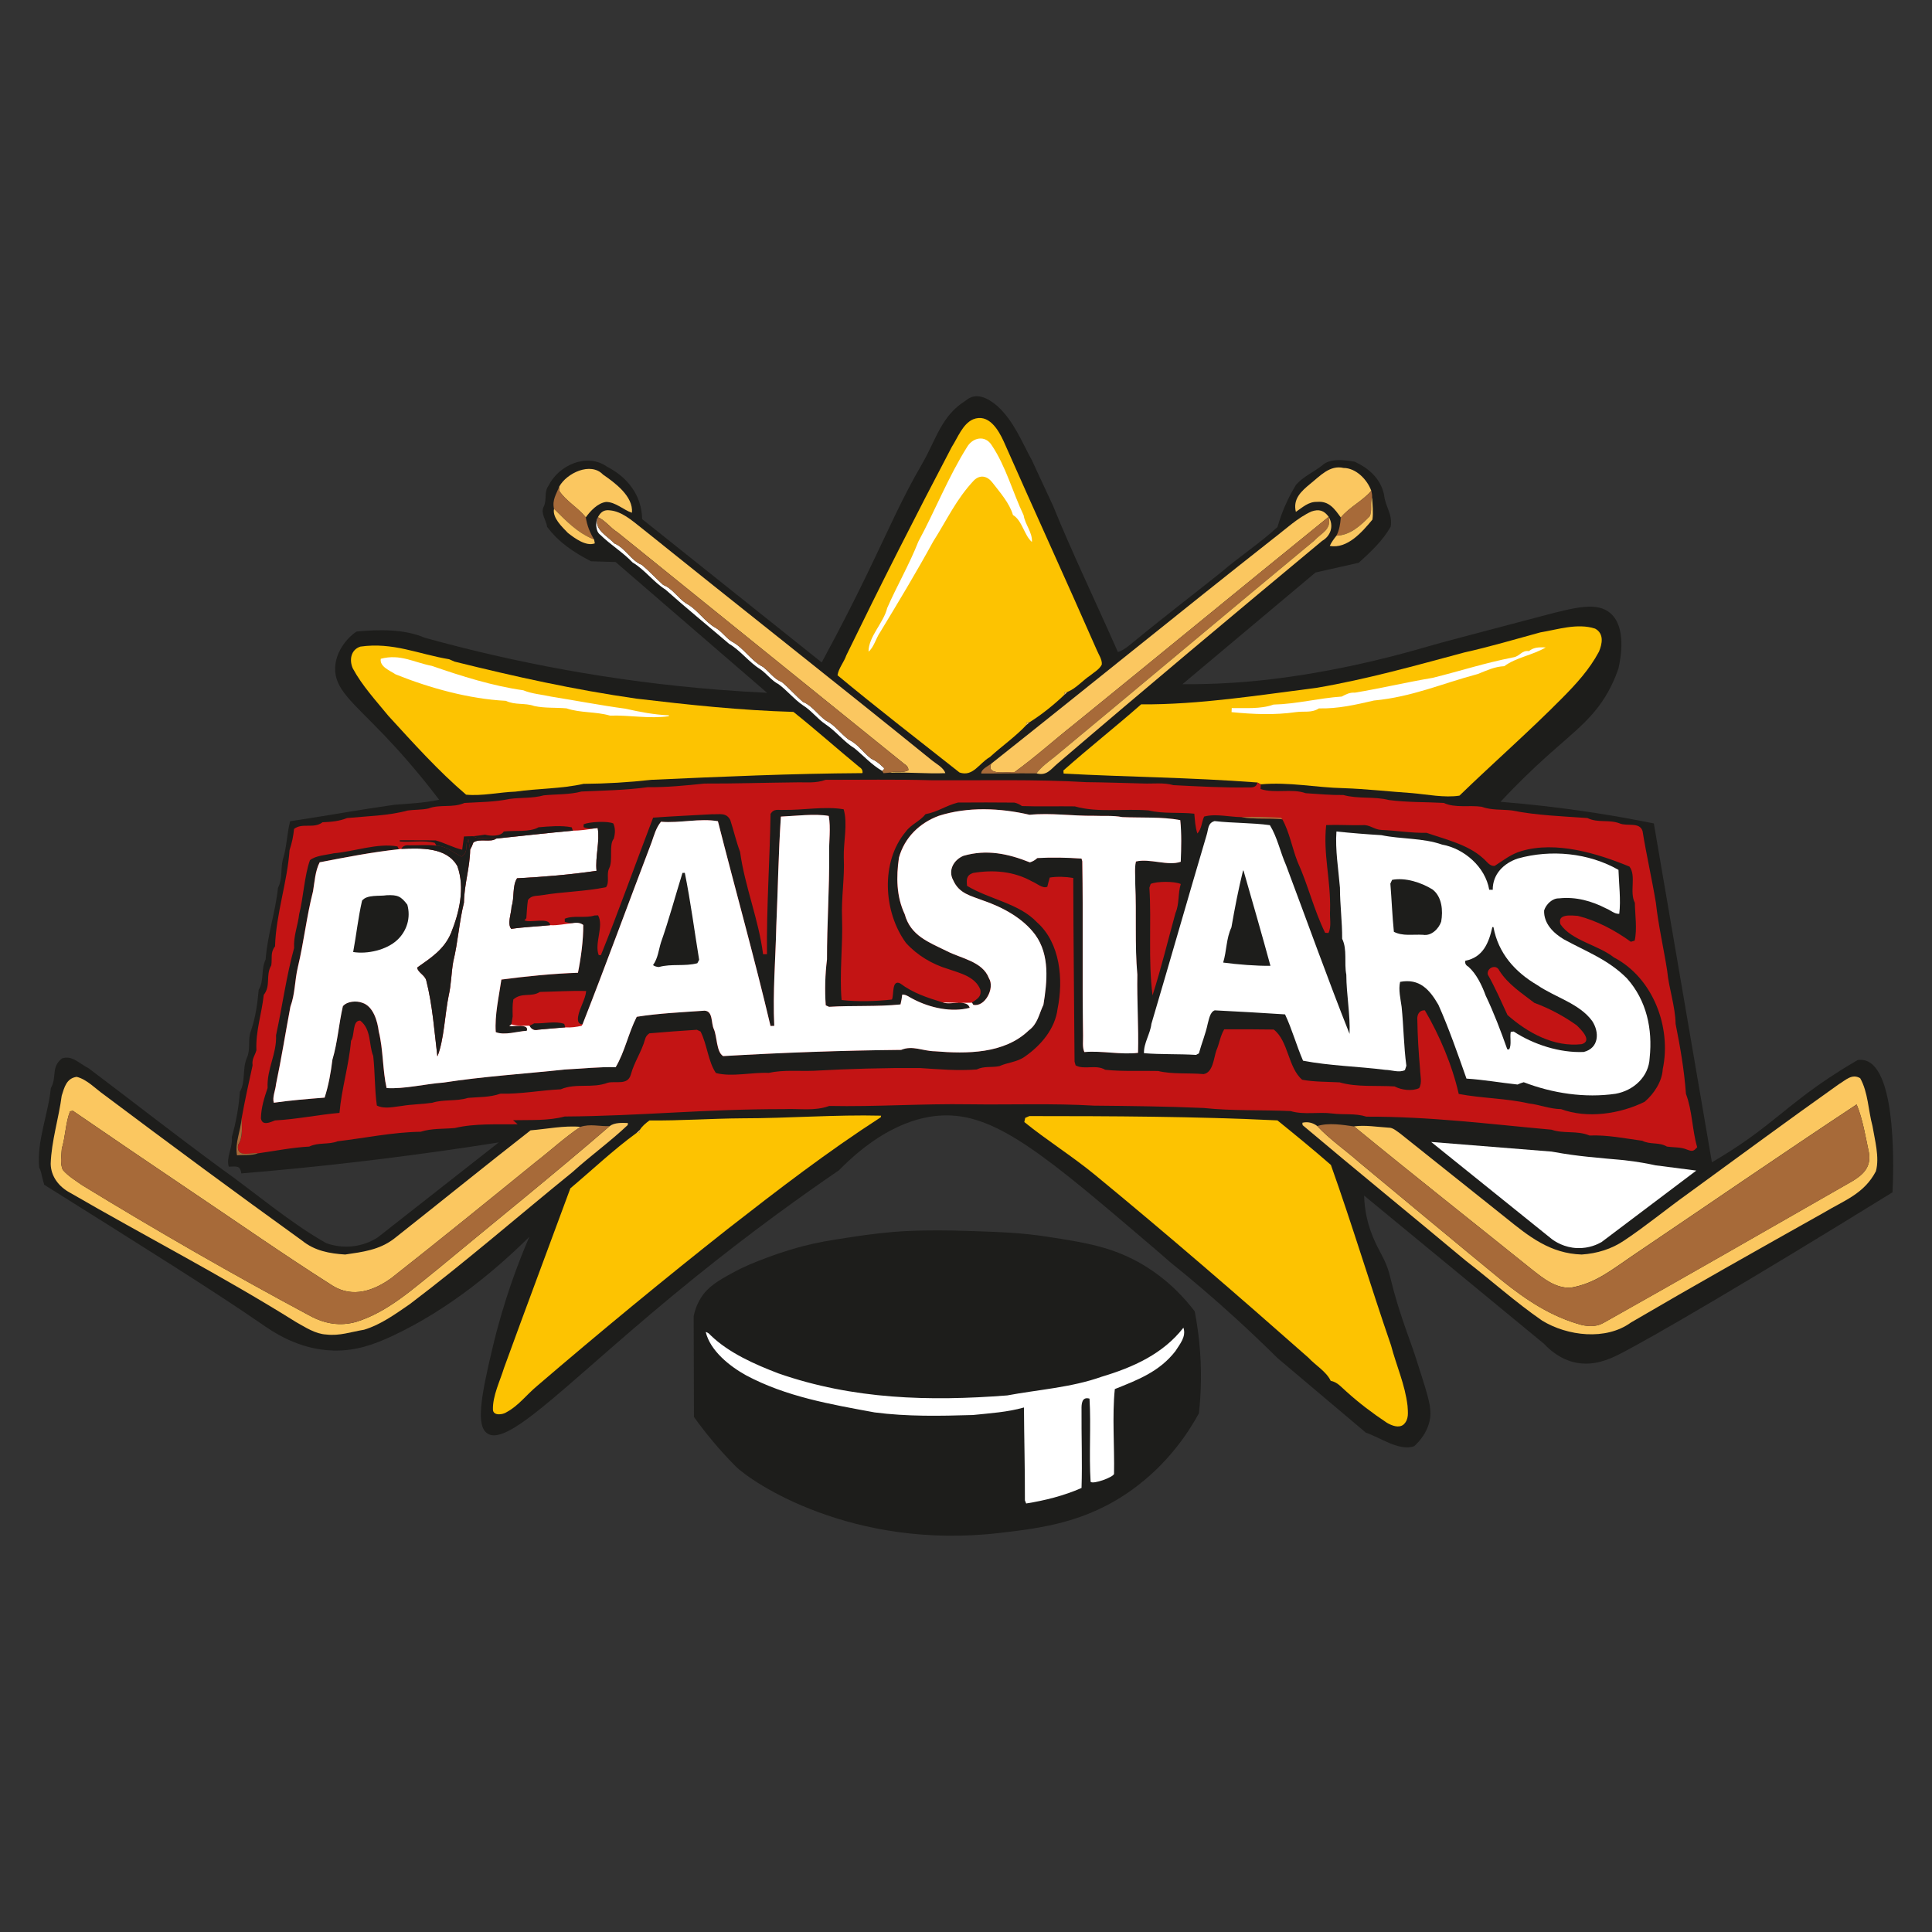
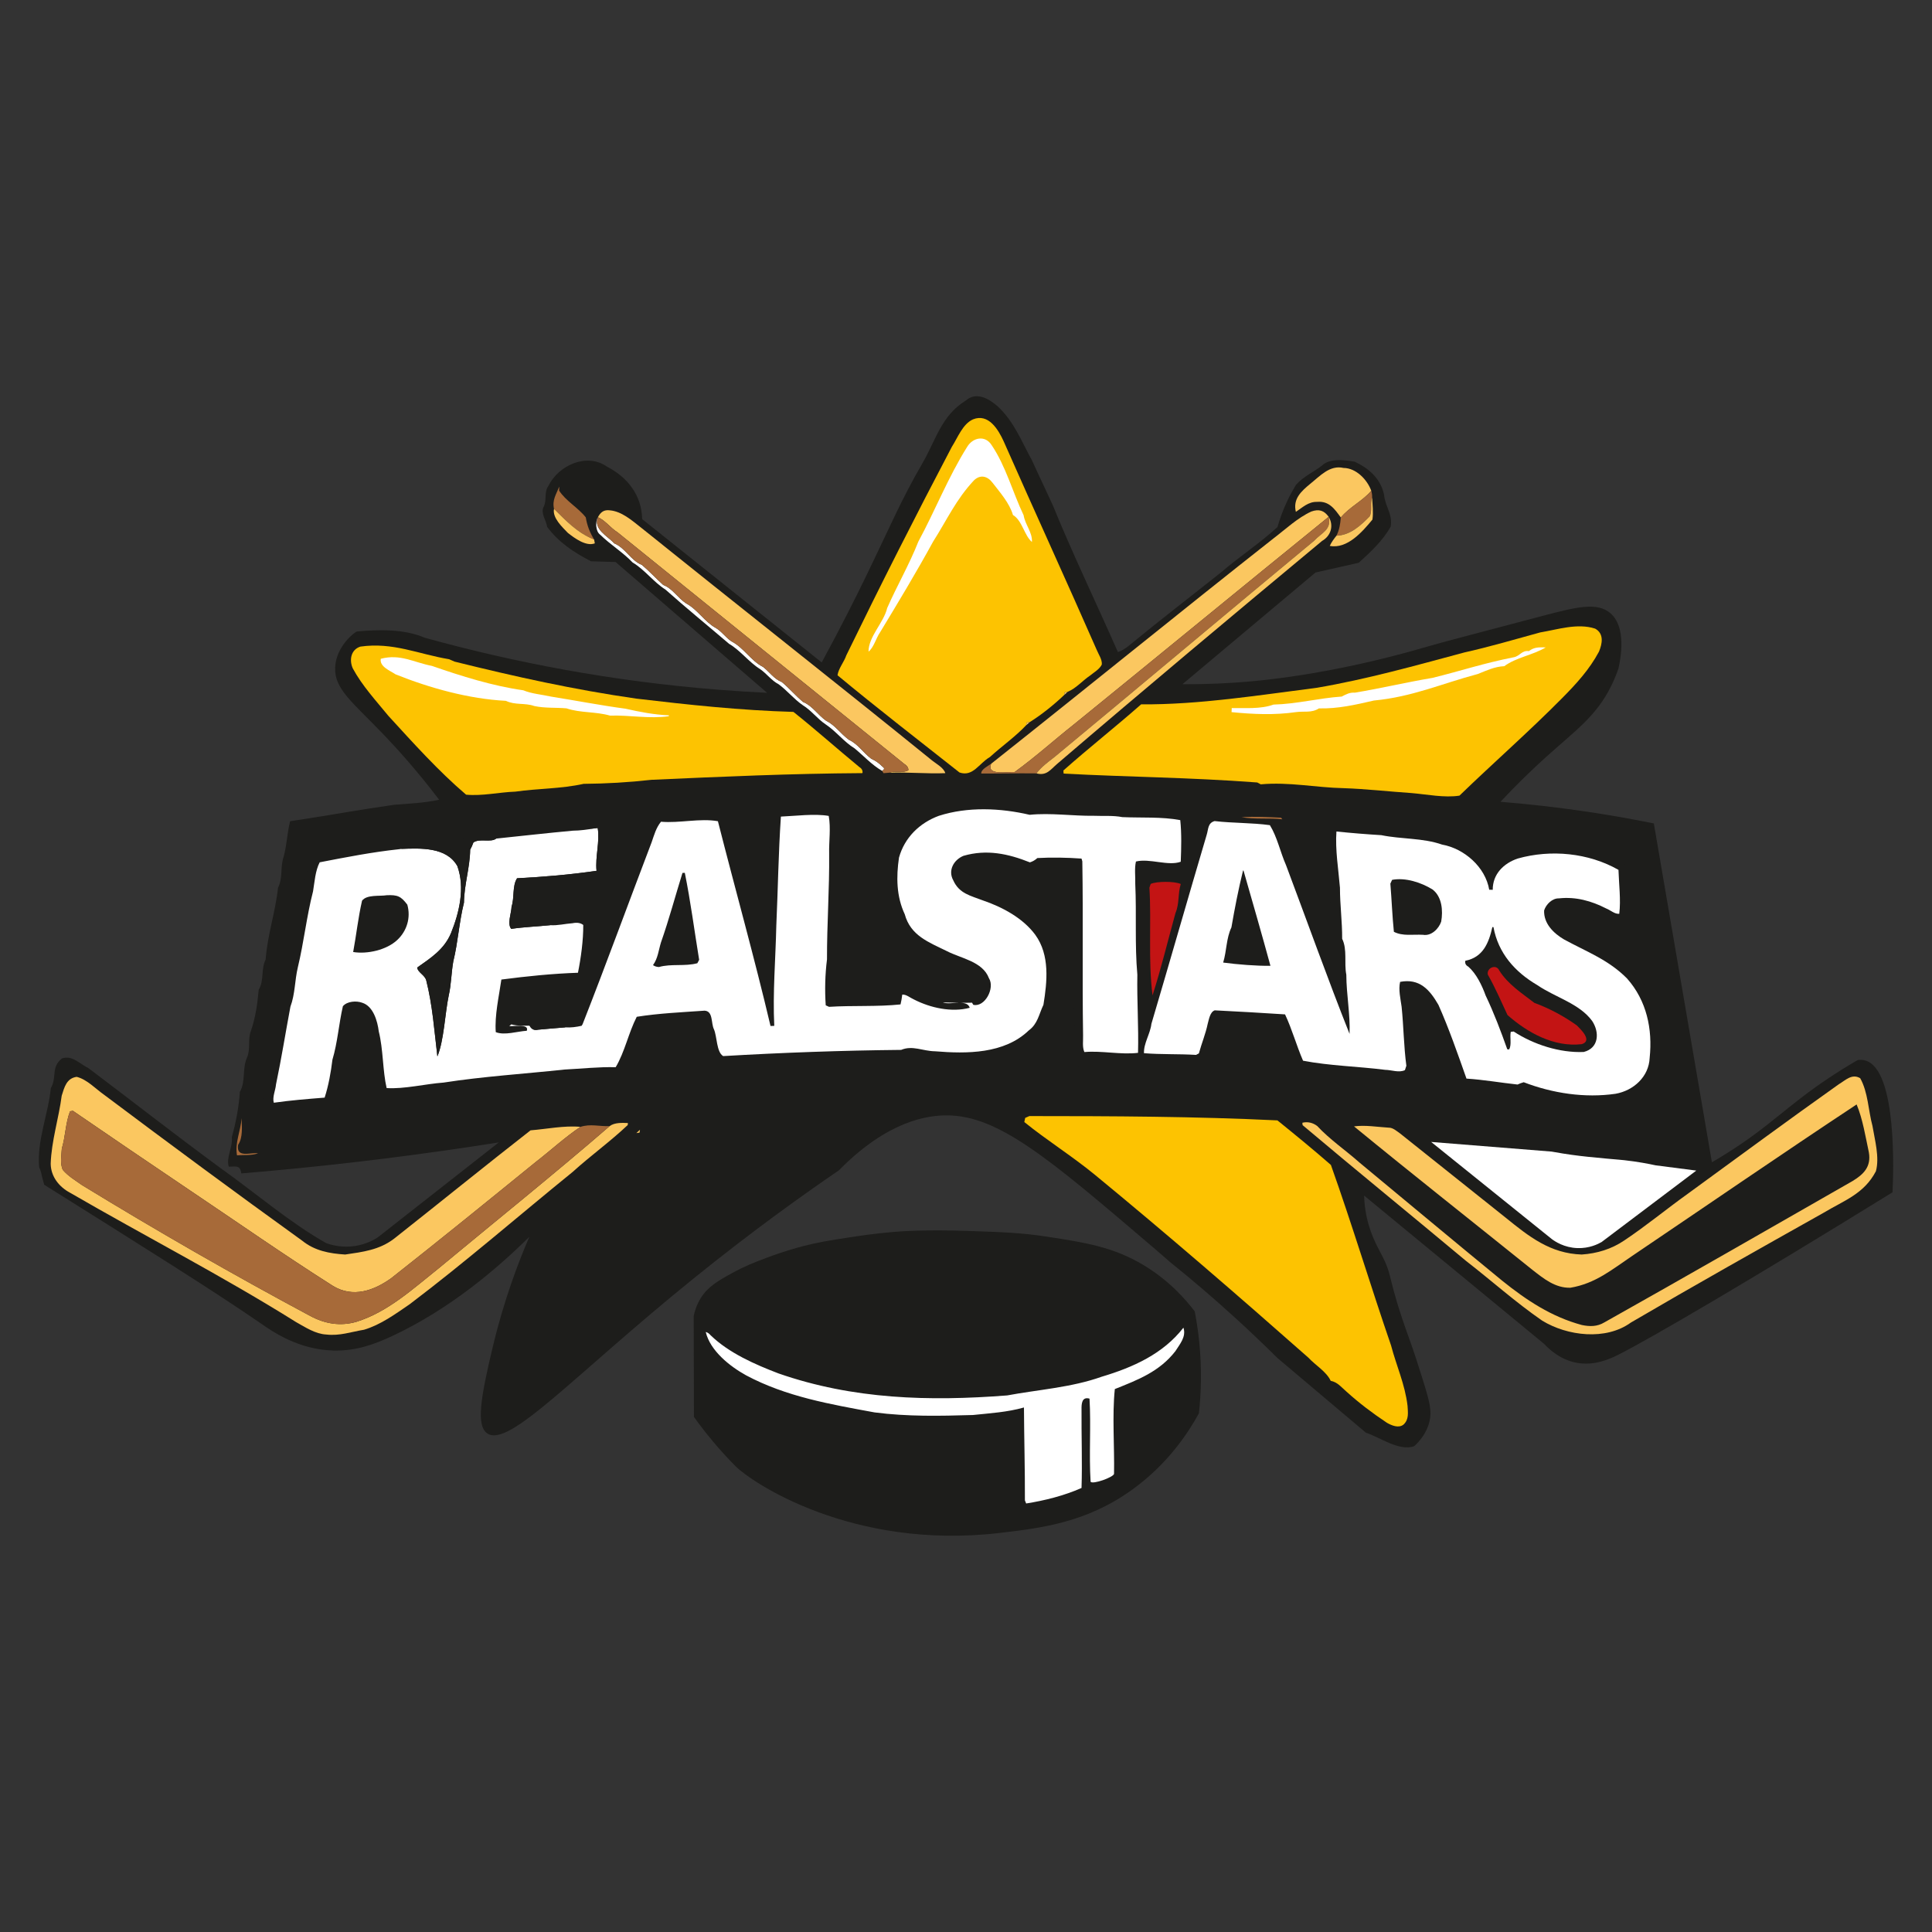
<svg xmlns="http://www.w3.org/2000/svg" version="1.1" id="Ebene_1" x="0px" y="0px" viewBox="0 0 1000 1000" enable-background="new 0 0 1000 1000" xml:space="preserve">
  <rect x="0" y="0" width="1000" height="1000" fill="#333333" stroke="none" />
  <g>
    <path fill="#1D1D1B" d="M516.12,210.07c8.73,7.93,12.62,18.44,18.09,28.34c3.21,7.14,7.44,15.87,10.8,23.29   c9.83,24.23,22.82,51.26,33.61,75.79c1.92-0.53,3.74-1.84,5.34-3.01c16.74-13.78,31.65-25.17,48.03-38.21   c9.4-8.12,20.1-15.05,29.22-23.47c1.21-4.24,2.92-9.04,5.38-14.14c1.37-2.84,2.8-5.42,4.23-7.75c3.88-4.36,9-6.46,13.53-10   c4.07-3.9,11.74-2.8,16.83-1.94c7.38,3.43,13.43,8.77,15.21,17.09c0.55,6.19,4.56,10.04,3.43,16.54   c-4.31,7.52-10.2,12.9-16.56,18.69c-7.45,1.68-14.9,3.35-22.35,5.03c-22.96,19.28-45.93,38.55-68.89,57.83   c6.04,0.03,15.5-0.06,27.05-0.82c11.04-0.72,48.63-3.67,99.58-18.61c6.65-1.95,24.37-6.62,59.81-15.95   c17.36-4.57,28.37-7.31,35.17-1.3c8.21,7.24,5.35,22.85,4.1,28.45c-0.74,2.2-1.95,5.44-3.8,9.18   c-7.77,15.68-18.36,22.89-33.84,36.85c-5.88,5.31-14.06,13.02-23.42,23.06c14.21,1.14,29.24,2.81,44.96,5.15   c12,1.79,23.47,3.83,34.4,6.05c10.02,58.46,20.03,116.92,30.05,175.38c1.32-0.76,3.78-2.21,6.81-4.09   c23.35-14.52,31.72-24.93,54.12-39.82c3-1.99,8.02-5.24,14.53-9c1.42-0.21,2.7-0.12,3.85,0.2c16.95,4.66,14.57,60.2,14.18,68.24   c-72.02,44.52-126.05,76.16-142.08,84.16c-4.5,2.24-12.52,5.87-21.79,4.02c-7.97-1.59-13.52-6.57-16.46-9.7   c-31.06-25.59-62.11-51.18-93.17-76.77c0.05,1.75,0.19,4.34,0.66,7.43c1.68,11.12,6,18.62,8.32,23.07   c6.43,12.3,2.32,10.31,14.7,44.53c2.24,6.21,3.62,10.55,6.37,19.25c3.96,12.55,5.07,17.18,3.79,22.6   c-1.43,6.06-5.17,10.32-7.91,12.83c-7.83,2.8-17.83-4.66-25.02-6.99c-15.23-12.85-30.46-25.71-45.68-38.56   c-6.88-6.82-14.12-13.73-21.75-20.69c-11.6-10.58-23.03-20.31-34.15-29.24c-2.29-2.02-5.78-5.07-10.07-8.72   c-52.26-44.58-78.39-66.87-105.04-67.02c-9.9-0.06-30.6,2.54-56.08,28.45c-17.8,12.15-44.27,30.97-75.02,55.82   c-62.32,50.38-95.65,87.97-106.94,80.35c-5.83-3.93-3.58-18.13,2.84-44.93c5.81-24.25,13.19-43.61,18.9-56.84   c-17.06,16.91-41.31,37.36-70.35,51.06c-9.81,4.63-19.41,8.13-31.21,7.8c-18.1-0.51-31.23-9.74-37.46-14.05   c-23.39-16.16-60.7-39.56-112.07-71.74c-0.36-1.45-0.88-2.93-1.21-4.51c-0.31-1.53-0.66-3.05-1.41-4.48   c-1.29-13.76,4.76-27.72,6.03-41.05c3.33-5.83-0.08-10.63,5.72-15.33c5.21-1.94,9.43,2.92,13.82,5.05   c21.47,16.15,43.24,33.24,68.19,51.6c17.75,12.59,35.96,28.3,54.81,38.93c2.67,0.96,8.17,2.53,15.03,1.46   c5.33-0.84,9.27-2.92,11.53-4.35c20.92-16.42,41.85-32.83,62.77-49.25c-38.84,6.16-78.83,11.19-119.94,14.9   c-4.46,0.4-8.91,0.79-13.35,1.15c-0.57-4.54-2.92-3.44-6.5-3.5c-1.41-5.17,2.15-9.73,1.59-15.27c2.07-7.18,3.68-15.8,4.17-23.43   c3.09-5.34,1.15-11.82,3.64-17.64c2.07-4.54,0.31-9.16,2.02-13.74c2.43-6.95,3.44-14.17,4.09-21.47c2.96-4.95,1.04-10.51,3.6-15.68   c0.94-12.78,5.03-24.37,6.4-37.13c2.45-4.83,1.23-9.65,2.54-14.78c2.04-6.42,2.04-13.09,3.72-19.65c1.3-0.2,3.23-0.49,5.57-0.85   c11.37-1.75,18.71-3.02,24.91-4.05c5.62-0.93,13.6-2.2,23.47-3.62c7.75-0.61,15.6-0.94,23.19-2.6   c-11.38-14.98-21.59-26.27-28.85-33.84c-16.02-16.71-25.41-23.42-24.98-34.57c0.44-11.31,10.55-18.61,11.24-18.67   c11.31-1.06,24.45-1.37,35.08,3.21c46.09,12.77,97.13,22.62,152.65,26.97c8.3,0.65,16.51,1.16,24.6,1.55   c-26.14-22.57-52.28-45.14-78.42-67.7c-4.22-0.12-8.45-0.25-12.67-0.37c-8.77-4.48-16.72-9.73-22.76-17.83   c-0.47-3.37-3.41-7.07-1.88-10.22c1.96-3.68,0.1-7.52,2.51-10.94c5.25-10.71,19.93-17.42,30.48-9.92   c10.53,5.42,17.87,14.82,18.07,27.07c30.98,24.73,61.96,49.46,92.94,74.18c9.82-18.04,17.3-33,22.27-43.22   c13.51-27.78,18.44-40.12,29.97-60.05c6.95-12.02,9.69-24.45,22.29-32.24C505.28,202.65,511.5,206.14,516.12,210.07z" />
    <path fill="#FDC301" d="M503.63,217.06c8.01-3.25,13.09,5.28,15.87,11.37c15.93,36.09,32.34,71.89,48.15,107.93   c0.96,2.39,2.9,4.99,2.64,7.61c-1.15,2.43-4.03,4.01-6.07,5.7c-4.09,2.76-7.18,6.6-11.63,8.42l-1.53,0.25l-0.25,1.39   c-5.19,4.97-11.69,10.2-17.77,14l-1.62,0.23l-0.27,1.41c-5.6,5.95-12.7,10.92-18.79,16.48c-5.64,3.23-8.69,10.37-15.72,7.99   c-21.06-16.66-42.51-33.18-63.14-50.32c0.49-3.56,3.39-6.85,4.56-10.33c17.6-36.19,35.88-72.29,54.61-107.91   C495.73,226.53,498.25,219.45,503.63,217.06z" />
    <path fill="#FFFFFF" d="M513.32,230.47c7.28,10.79,10.88,24.43,16.5,36.21c0.82,5.03,4.6,8.81,4.31,13.84   c-3.97-3.31-5.03-11.16-9.83-13.96c-1.78-6.17-6.73-11.72-10.61-16.76c-2.6-3.41-6.3-4.33-9.57-1.17   c-9.28,9.87-14,20.51-21.12,31.67c-8.75,16.01-18.11,31.51-27.52,47.06c-2.04,2.9-3.23,7.83-5.93,9.92   c-0.02-7.81,7.87-14.97,9.65-22.55c5.09-11.61,11.47-22.55,16.13-34.39c8.69-16.07,15.52-33.53,25.25-49.01   C503.57,226.34,509.99,225.09,513.32,230.47z" />
-     <path fill="#FBC760" d="M312.12,245.64c6.22,4.27,15.76,11.31,14.97,19.75c-4.17-1.29-8.49-5.62-13.41-5.58   c-4.29,0.57-8.1,4.64-10.49,7.99c-4.03-5.11-10.37-8.49-13.8-13.86l0.08-2.09C293.28,244.89,305.72,238.9,312.12,245.64z" />
    <path fill="#FBC760" d="M695.4,242.21c6.5,0.02,12.29,6.05,14.37,11.82c-4.46,5.28-11.24,8.36-15.76,13.84   c-3.21-4.46-6.11-8.67-12.31-8.1c-4.46-0.14-7.52,2.88-10.96,5.17c-1.64-6.69,2.76-10.65,7.42-14.5   C683.22,246.42,688.27,240.57,695.4,242.21z" />
    <path fill="#A76A39" d="M289.48,251.84l-0.08,2.09c3.43,5.36,9.77,8.75,13.8,13.86c0.72,4.38,2.06,7.69,4.31,11.47   c-8.71-3.48-14.37-9.59-20.75-15.87C285.72,258.73,287.89,255.91,289.48,251.84z" />
    <path fill="#A76A39" d="M709.76,254.03c0.33,1.12,0.49,2.29,0.45,3.5c-1.15,3.13,0.22,6.81-1.27,9.73   c-4.68,4.78-10.1,9.81-17.19,10c1.51-2.99,2-6.09,2.25-9.4C698.53,262.39,705.3,259.32,709.76,254.03z" />
    <path fill="#FBC760" d="M710.21,257.54c0.18,3.74,0.69,7.69,0.16,11.39c-5.17,6.28-13,15.35-22.08,13.62   c0.88-1.96,2.15-3.62,3.46-5.28c7.09-0.2,12.51-5.23,17.19-10C710.43,264.35,709.06,260.67,710.21,257.54z" />
    <path fill="#FBC760" d="M286.76,263.39c6.38,6.28,12.04,12.39,20.75,15.87l0.37,1.98c-4.54,1.74-10.51-2.7-13.96-5.42   C291,272.79,285.82,267.99,286.76,263.39z" />
    <path fill="#FBC760" d="M315.67,264.15c6.13,0.53,11.41,5.23,16.09,8.91c49.74,39.99,100.71,80.06,150.21,120.18   c2.23,1.9,6.52,4.05,7.32,6.95c-9.65,0.39-19.24-0.59-28.89-0.25c3.23-1.23,6.85,0.49,9.77-1.27c0.08-1.23-0.65-2.35-2.21-3.33   c-49.35-39.89-98.94-79.94-148.37-119.85c-3.56-2.17-6.36-6.19-10.12-7.77C310.89,265.07,312.57,263.74,315.67,264.15z" />
    <path fill="#FBC760" d="M678.74,264.76c3.91-1.37,6.58-0.61,8.98,2.74c-43.57,35.33-87.96,71.8-131.73,107.34   c-10.35,8.18-20.18,17.09-30.87,24.8c-3.17-0.41-14.9,2.11-12.06-4.36c48.58-38.5,97.28-78.16,146.22-116.7   C665.53,273.84,671.57,268.05,678.74,264.76z" />
    <path fill="#FFFFFF" d="M309.46,267.72c-2.45,6.28,4.91,9.59,8.46,13.51c5.89,2.47,8.59,8.89,14.35,11.18   c3.84,3.23,7.28,6.99,11,10.35c4.83,1.8,7.46,6.67,11.92,9.59c5.79,3.05,9.49,9.43,15.21,12.62c3.09,1.76,5.21,5.01,8.2,6.99   c6.22,3.13,10.1,10.08,16.32,13.21c3.46,2.64,5.58,6.19,9.79,7.87c3.86,3.19,7.14,7.11,11,10.32c4.66,1.84,7.73,6.77,11.86,9.67   c4.74,2.33,7.38,6.58,11.76,9.83c4.85,2.29,7.26,6.56,11.65,9.88c2.27,1.02,4.01,2.25,5.75,4.03c1.19,0.76,1.14,1.49-0.16,2.23   c-5.46-3.19-9.45-7.71-14.27-11.67c-5.46-3.33-9.67-8.93-14.99-12.43c-4.31-2.88-7.26-7.09-11.72-9.85   c-4.56-3.09-8.1-7.57-12.51-10.84c-3.84-2-6.17-5.5-9.67-7.89c-5.79-3.6-10.2-9.67-16.05-13.09c-10.65-9.1-22.45-18.73-32.92-28.07   c-6.26-3.95-10.59-10.18-17.01-14.03c-5.19-5.42-11.47-9.16-16.77-14.37C308.21,275.02,308.11,270.09,309.46,267.72z" />
    <path fill="#A76A39" d="M309.46,267.72c3.76,1.59,6.56,5.6,10.12,7.77c49.42,39.91,99.02,79.96,148.37,119.85   c1.57,0.98,2.29,2.09,2.21,3.33c-2.92,1.76-6.54,0.04-9.77,1.27l-3.07,0.25l-0.74-1.19c1.29-0.74,1.35-1.47,0.16-2.23   c-1.74-1.78-3.48-3.01-5.75-4.03c-4.38-3.33-6.79-7.59-11.65-9.88c-4.38-3.25-7.03-7.5-11.76-9.83c-4.13-2.9-7.2-7.83-11.86-9.67   c-3.86-3.21-7.14-7.12-11-10.32c-4.21-1.68-6.32-5.23-9.79-7.87c-6.22-3.13-10.1-10.08-16.32-13.21c-2.99-1.98-5.11-5.23-8.2-6.99   c-5.72-3.19-9.41-9.57-15.21-12.62c-4.46-2.92-7.09-7.79-11.92-9.59c-3.72-3.37-7.16-7.12-11-10.35   c-5.75-2.29-8.46-8.71-14.35-11.18C314.38,277.31,307.02,274,309.46,267.72z" />
    <path fill="#A76A39" d="M687.72,267.5c1.59,6.79-3.7,8.22-7.54,12.39c-44.9,37.21-89.55,74.79-134.51,112.04   c-3.21,2.49-6.79,5.11-9.2,8.38c-10.35-0.12-18.99,0.1-28.58,0.06c-0.14-2.21,3.58-3.88,5.17-5.09c-2.84,6.48,8.89,3.95,12.06,4.36   c10.69-7.71,20.51-16.62,30.87-24.8C599.76,339.3,644.15,302.83,687.72,267.5z" />
    <path fill="#FBC760" d="M687.72,267.5c2.76,4.6,1.17,9.87-3.46,12.51c-45.86,38.15-91.8,76.59-137.11,115.41   c-3.5,2.99-5.4,6.24-10.67,4.89c2.41-3.27,5.99-5.89,9.2-8.38c44.96-37.25,89.61-74.83,134.51-112.04   C684.02,275.72,689.31,274.29,687.72,267.5z" />
    <path fill="#FDC301" d="M825.64,325.38c4.68,2.58,3.72,7.77,1.98,11.92c-4.95,9.26-11.71,16.62-19.03,24.02   c-17.15,17.34-35.64,33.53-53.18,50.5c-7.69,1.23-16.93-0.67-24.78-1.33c-11.88-0.8-23.29-2.13-35.23-2.54   c-14.11-0.27-28.07-3.31-42.83-1.98l-1.8-0.96c-35.43-2.66-67.18-2.82-100.24-4.6l-0.12-1.61c13.17-11.69,27.05-22.61,40.24-34.23   c29.97,0.23,61.29-4.8,91.04-8.59c25.82-4.42,50.93-11.47,76.2-18.26c13.21-2.94,26.31-6.83,39.36-10.39   C806.05,325.89,816.5,322.37,825.64,325.38z" />
    <path fill="#FDC301" d="M186.54,334.68c16.85-2.41,29.97,3.88,45.94,6.54l2.8,1.23c31.59,7.83,61.77,14.52,94.09,19.16   c27.25,3.23,53.81,6.07,81.31,6.87c11.55,9.2,22.73,19.18,34.16,28.58c1.25,0.76,1.78,1.8,1.57,3.11   c-36.96,0.23-72.36,1.8-109.22,3.46c-11.61,1.31-23.45,2-35.13,2.09c-11.8,2.6-23.47,2.35-35.29,4.03   c-8.42,0.29-17.17,2.37-25.52,1.57c-14.21-12.1-27.54-26.93-40.22-40.79c-6.4-7.83-13.64-15.66-18.44-24.6   C180.67,341.59,181.61,336.26,186.54,334.68z" />
    <path fill="#FFFFFF" d="M800.08,335.09c-6.77,4.05-15.29,5.15-21.47,9.73c-4.97,0.2-9.14,2.23-13.66,4.03   c-18.95,5.05-33.86,11.84-53.81,13.74c-9.53,2.19-18.56,4.31-28.46,4.07c-3.82,2.47-7.59,1.33-11.84,1.92   c-11.18,1.62-22.22,1.12-33.39,0.02l0.1-2.11c7.01-0.1,14.95,0.63,21.61-1.8c12.04-0.29,23.53-3.37,35.31-4.15   c2.35-1.21,4.05-2.19,6.79-2.02c13.84-2.29,26.35-5.32,40.28-7.67c15.17-3.76,26.25-7.54,41.95-10.65   c3.33-0.63,4.09-3.68,7.87-3.19C794.2,334.83,796.67,335.05,800.08,335.09z" />
    <path fill="#FFFFFF" d="M197.09,340.98c10.16-2.66,17.03,1.86,26.5,3.7c15.13,5.25,31.45,10.39,47.25,12.61   c4.48,1.86,9.65,2.19,14.39,3.27c12.59,2,26.01,4.6,38.5,6.26c7.5,1.7,14.86,3.11,22.55,3.44l-0.16,0.45   c-9.92,1.45-20.32-0.63-30.38-0.31c-7.38-2.15-15.33-1.31-22.55-3.76c-5.44-0.49-11.29-0.02-16.66-1.21   c-4.89-1.74-9.88-0.35-14.68-2.68c-19.12-0.98-39.38-6.6-57.08-13.7C201.98,347.15,196.37,345.13,197.09,340.98z" />
    <path fill="#FBC760" d="M551.08,358.34l1.53-0.25l-1.78,1.64L551.08,358.34z" />
    <path fill="#FBC760" d="M531.43,373.96l1.62-0.23l-1.9,1.64L531.43,373.96z" />
-     <path fill="#C31414" d="M427.32,403.64c18.22,0.02,36.5-0.31,54.73,0.22c26.7,0.16,53.59-0.57,80.25,0.98   c9.79,0.1,19.57,0.45,29.36,0.69c5.3,0.2,10.71-0.59,15.66,0.86c13.08,0.65,26.05,1.41,39.15,1.17c2.64,0.2,4.07-0.65,4.31-2.54   l1.8,0.96l-0.12,2.41c7.34,2.45,16.11-0.41,23.37,2.17c6.52,0.43,12.98,1.02,19.5,0.94c7.77,2.15,15.87,0.61,23.59,2.6   c9.47,1.25,18.91,0.96,28.36,1.49c5.75,2.74,13.39,1.08,19.57,1.98c5.25,1.9,10.39,1.29,15.72,1.92   c12.68,2.54,26.15,3.01,39.09,3.93c5.5,2.68,11.12,0.63,16.64,2.76c3.95,1.68,10.33-0.9,11.88,3.97   c1.98,12.25,4.87,24.86,6.91,37.15c1.27,11.72,4.05,23.57,5.85,35.23c0.82,8.95,4.19,18.24,4.35,27.42   c2.43,12.23,4.44,23.74,5.36,36.25c3.33,8.77,3.19,18.69,5.81,27.6c-1.9,2.13-2.47,2.27-5.13,1.27c-3.5-1.47-6.91-1.06-10.57-1.62   c-4.09-2.41-8.55-0.88-12.72-2.99c-9.18-1.23-17.97-3.09-27.32-2.72c-6.5-2.74-13.23-0.78-19.65-3.01   c-32.65-2.96-62.81-6.83-95.83-6.75c-5.85-1.86-11.69-0.86-17.69-1.64c-7.05-0.92-14.74,0.82-21.53-1.25   c-14.97-0.67-30.1-0.02-45.02-1.6c-18.95-0.82-37.82-1.04-56.76-1.21c-21.45-1.27-43.08-0.39-64.59-0.7   c-24.19-0.39-48.21,1.35-72.42,0.86c-7.75,2.8-15.31,1.27-23.49,1.64c-40.95-0.06-74.38,3.58-113.45,3.82   c-8.46,2.29-17.97,1.72-26.72,1.92c0.78,0.7,1.59,1.41,2.39,2.11c-10.55,0.14-22.31-0.53-32.57,1.94   c-6.03,0.53-11.86,0.1-17.64,1.92c-14.37,0.2-28.69,3.25-42.96,4.93c-4.87,1.88-9.92,0.43-14.7,2.74   c-9.04,0.49-17.56,2.23-26.48,3.5c-3.93-0.51-11.47,2.66-10.33-4.36c2.56-3.78,1.94-9.4,1.8-13.76c1.59-8.96,3.72-18.56,5.66-27.4   c-0.45-3.5,1.17-4.89,1.98-7.83c-0.45-9.88,2.76-18.89,3.8-28.66c3.82-4.83,0.82-10.08,3.9-15.31c0.57-3.66-0.59-6.62,1.94-9.81   c0.51-16.74,6.34-33.12,7.52-49.85c1.23-3.66,1.94-7.09,2.33-10.94c4.35-3.35,10.06,0.1,14.74-3.43c4.36-0.2,8.61-0.53,12.7-2.19   c10.37-1.02,21.26-1.15,31.34-3.9c3.56-0.51,7.22-0.27,10.79-1.06c5.93-2.31,12.51-0.16,18.58-2.86   c7.81-0.47,15.62-0.43,23.37-2.07c5.89-0.82,11.8-0.23,17.69-1.86c6.42-0.67,13.27-0.29,19.53-1.98   c11.51-0.53,22.88-0.67,34.33-2.25c9.77,0.12,19.73-0.88,29.36-1.88c15.66,0.06,31.32-0.45,47-0.61   C417.02,404.79,422.09,405.57,427.32,403.64z" />
    <path fill="#1D1D1B" d="M495.82,415.4c9.73-0.08,19.48-0.08,29.2,0.02c1.35,0.27,2.68,0.88,3.95,1.8   c9.12,0.33,18.26,0.02,27.36,0.16c11.96,3.43,25.88,1.02,38.29,2.11c7.5,1.84,15.91,0.82,23.55,1.68   c0.35,3.48,0.45,6.91,1.61,10.26c2.37-2.72,2.11-5.87,3.48-8.77c5.87-1.62,13.19,0.22,19.34,0.29c6.79,1.27,14.17,0.35,21.12,1.12   c3.7,6.64,5.09,14.82,7.85,21.9c5.46,11.98,8.49,25.03,14.31,36.84l1.72,0.1c1.72-3.31,0.53-7.99,0.84-11.69   c0.39-16.11-3.64-28.85-2.02-44.16c6.26-0.27,12.51,0.2,18.79,0.04c3.66-0.41,6.11,2.35,9.77,2.47c7.85,0.31,15.52,1.66,23.39,1.49   c9.81,3.43,21.43,6.05,29.16,13.09c1.92,1.51,3.44,4.36,6.15,4.01c4.54-2.92,8.42-6.09,13.78-7.65   c17.93-5.32,39.25,1.15,55.96,8.04c3.64,4.83-0.16,13.17,2.78,18.75c0.1,6.19,1.25,13.7-0.1,19.57l-1.98,0.59   c-8.16-5.91-17.62-10.96-27.44-13.41c-3.19-0.22-10.8-1.23-9,4.36c5.79,8.46,19.65,10.75,27.68,17.15   c20.32,10.61,29.87,36.25,25.27,57.84c-0.31,6.38-4.58,12.82-9.38,16.89c-12.78,6.3-29.69,8.81-43.28,3.78   c-5.81-0.06-10.98-2.29-16.7-2.94c-11.8-2.7-24.43-2.64-36.23-4.91c-3.37-14.84-9.85-30.14-17.52-43.26   c-2.98-0.2-4.17,2.35-3.91,5.01c0.12,8.46,0.69,17.03,1.41,25.45c0.04,3.05,1.21,7.11-0.49,9.79c-3.64,1.7-9.16,1-12.68-0.88   c-9.02-0.59-19.61,0.49-28.48-2.11c-6.34-0.33-13.19-0.2-19.36-1.35c-7.34-6.22-7.14-20.22-14.74-25.99   c-8.53-0.1-17.09-0.18-25.62-0.1c-2.06,3.43-2.47,7.3-4.07,10.94c-1.33,3.74-1.68,11.41-6.58,12.23   c-7.85-0.7-15.99,0.18-23.59-1.61c-9.04-0.23-18.36,0.33-27.34-0.63c-4.74-2.88-10.88,0.16-15.33-2.27l-0.55-1.94   c-0.2-31.83-0.61-63.16-0.67-95.07c-3.86-0.67-8.32-0.82-12.17-0.22c-0.45,1.57-0.88,3.15-1.25,4.74   c-2.33,1.21-5.64-1.86-7.83-2.68c-9.41-5.3-20.14-6.22-30.67-4.42c-3.48,1.25-3.37,3.46-3.05,6.67c12.04,7.18,26.82,9,36.17,18.83   c12.16,10.77,13.74,29.83,10.69,44.73c-1.25,10.39-8.63,19.05-16.99,24.84c-4.09,2.9-8.75,2.92-13.15,4.91   c-4.05,0.82-7.89-0.14-11.74,1.72c-9.94,0.78-19.75-0.12-29.36-0.74c-18.26-0.12-36.56,0.39-54.81,1.41   c-7.93,0.31-15.68-0.59-23.49,1.1c-8.61-0.39-19.22,2.25-27.32,0.06c-4.07-6.01-4.52-14.8-7.95-21.47l-1.9-0.9   c-8.18,0.49-16.42,1.15-24.6,1.84c-1.17,0.82-1.92,1.84-2.19,2.99c-1.78,6.5-5.68,11.9-7.42,18.46c-1.62,5.54-7.61,3.13-11.82,4.09   c-8.14,3.13-16.42,0.04-24.43,3.43c-10.47,0.49-20.73,2.53-31.26,2.27c-5.56,1.96-11,1.66-16.74,2.17   c-6.13,1.92-12.45,0.61-18.58,2.54c-5.23,0.76-10.47,0.76-15.66,1.62c-4.17,0.45-9.04,1.76-12.94-0.2   c-1.19-8.44-0.92-17.17-1.88-25.66c-2.35-5.68-0.84-13.7-6.73-18.3c-4.23-0.2-2.74,7.79-4.76,10.45   c-1.04,12.49-4.89,24.74-5.97,37.31c-11.22,0.98-22.1,3.31-33.37,3.9c-2.47,0.96-6.6,3.01-7.3-1.06c0.14-5.77,1.7-10.43,3.46-15.74   c-0.43-10.18,4.78-17.4,4.38-27.32c3.19-14.62,5.36-30.77,9.34-45.1c-0.37-6.32,1.94-11.49,2.62-17.54   c2.13-8.16,2.72-20.02,5.58-27.93c2.92-2.43,8.61-2.7,12.33-3.58c10.43-0.84,22.69-5.44,32.98-3.54l0.7,1.43   c-13.94,1.49-27.27,4.11-41.03,6.77c-2.31,4.42-2.62,10.16-3.44,15.03c-3.33,12.92-4.74,26.33-7.87,39.32   c-1.62,6.85-1.37,13.74-3.84,20.38c-2.52,13.41-4.64,26.87-7.46,40.22c-0.23,3.05-1.98,6.54-1.14,9.49   c8.75-1.25,17.52-1.96,26.31-2.64c2.04-6.28,3.23-13.04,4.03-19.61c2.7-9.02,3.29-18.48,5.42-27.7c2.19-2.62,7.01-2.92,10-1.8   c5.75,1.78,7.93,9.53,8.57,14.84c2.35,9.36,1.98,20.26,4.07,29.32c9.12,0.59,20.12-2.17,29.46-2.84   c20.53-3.19,41.95-4.52,62.62-6.75c8.81-0.43,17.66-1.43,26.48-1.21c4.78-8.06,6.6-17.69,10.9-26.09   c11.37-1.82,23.59-2.35,35.13-3.17c4.5,0.27,3.25,6.46,4.83,9.65c1.62,3.68,1.27,11.82,4.78,13.86   c30.36-1.78,61.66-2.92,92.11-3.21c5.93-2.49,11.18,0.65,17.56,0.72c16.42,1.35,35.82,1.41,48.5-10.79   c4.68-3.44,5.23-8.3,7.59-13.27c1.96-12.02,3.37-25.74-4.19-36.19c-6.36-8.67-17.03-14.39-27.03-17.79   c-6.38-2.49-12.35-3.5-15.44-10.43c-2.88-5.13,0.22-10.61,5.27-12.7c12-3.46,23.08-1.14,34.39,3.39c1.39-0.43,2.68-1.15,3.84-2.23   c7.42-0.41,15.44-0.25,22.88,0.27l0.41,1.43c0.49,29.99-0.08,60.01,0.39,90c0.1,2.86-0.49,6.11,0.67,8.71   c9.04-0.8,18.87,1.49,27.77,0.41c0.37-13.41-0.61-27.01-0.35-40.46c-1.39-15.46-0.35-31.4-1.08-46.96   c0.12-3.82-0.49-7.89,0.35-11.61c7.07-1.76,16.66,2.49,23.19,0.12c0.27-7.01,0.49-14.6-0.25-21.55c-9.51-1.8-20.28-1.12-29.99-1.55   c-4.78-0.94-9.83-0.47-14.7-0.69c-11.14,0.14-22.35-1.61-33.28-0.51c-15.15-3.54-32.06-4.27-47,0.51   c-9.98,3.68-17.75,11.25-20.63,21.65c-1.47,9.96-1.35,20.04,2.98,29.28c3.01,11.14,12.43,14.48,21.77,19.08   c7.36,3.84,18.52,5.34,21.81,14.03c3.25,5.11-2.13,15.21-8.1,13.78l-0.65-1.1c2.58-1.84,5.03-2.9,4.4-6.64   c-2.52-6.75-10.51-8.63-16.62-10.73c-8.3-2.47-16.05-7.09-21.88-13.51c-11.71-15.97-13.25-41.93-0.18-57.53   c2.82-3.93,7.38-5.42,10.3-9.14C485.43,420.25,489.44,417.04,495.82,415.4z" />
    <path fill="#1D1D1B" d="M405.71,419.2c9.94,0.2,21.26-2,30.97-0.31c2.19,7.48-0.16,17.05,0.06,24.94   c0.51,10.63-1.33,20.69-0.9,31.32c0.51,14.01-1.43,28.66-0.23,42.46c8.34,0.94,17.67,0.67,26.05-0.25   c1.14-2.37-0.23-10.51,4.27-8.36c6.69,5.05,14.19,7.46,22.1,9.87c3.84,1.57,12.49-1.94,13.9,2.78c-9.36,2.51-20.34,0.08-28.85-4.29   c-1.9-0.82-3.93-2.68-6.07-2.54c-0.2,1.72-0.49,3.41-0.9,5.09c-12.1,1.27-24.82,0.47-36.99,1.25l-1.72-0.78   c-0.55-7.73-0.33-16.07,0.65-23.76c-0.06-18.26,1.29-36.47,1.12-54.73c-0.16-6.38,0.94-13.29-0.22-19.55   c-7.28-1.27-17.09,0.02-24.76,0.35c-1.31,19.51-1.49,36.94-2.37,56.39c-0.37,17.15-1.9,34.76-1.06,51.93l-1.94,0.06   c-8.3-35.27-18.28-70.76-27.23-105.99c-9.24-1.64-19.87,1.12-29.46,0.27c-2.58,3.17-3.52,6.85-4.85,10.63   c-11.86,31.08-23.63,63.36-35.72,94.15c-2,0.04-2.76-1.33-2.31-4.07c0.7-4.31,3.76-8.75,4.15-13.11   c-7.91-0.22-16.01,0.31-23.94,0.47c-4.64,2.92-9.28,0.02-13.76,3.9c-0.53,2.86-0.39,5.89-0.33,8.77l-0.69,4.17l-1.08,0.86   c2.06,0.33,10.51-1.41,9.06,2.45c-4.91,0.29-11.51,2.53-16.05,0.7c-0.65-8.69,1.64-18.5,2.9-27.21c12.88-1.7,26.6-3.09,39.64-3.52   c1.55-7.73,2.8-16.83,2.74-24.74c-1.39-1.08-3.23-1.37-5.54-0.9c-1.37-0.08-2.7-0.35-4.03-0.78v-1.59   c4.7-1.94,10.59-0.12,15.42-1.68l1.8-0.08c3.19,5.48-2.07,14.6,0.37,20.61l1.12-0.02c8.81-21.71,18.03-47.66,27.03-71.15   c10.14-0.76,20.32-1.15,30.48-1.76c3.76,0.16,7.36-1.08,9.45,2.99c1.78,5.42,3.03,11.1,5.07,16.48   c2.43,17.85,9.67,35.17,11.9,52.97h2.02c-0.25-24.29,1.45-48.43,1.86-72.66C400.71,418.34,402.75,419.41,405.71,419.2z" />
    <path fill="#FFFFFF" d="M532.93,421.74c10.92-1.1,22.14,0.65,33.28,0.51c4.87,0.22,9.92-0.25,14.7,0.69   c9.71,0.43,20.47-0.25,29.99,1.55c0.74,6.95,0.53,14.54,0.25,21.55c-6.54,2.37-16.13-1.88-23.19-0.12   c-0.84,3.72-0.23,7.79-0.35,11.61c0.72,15.56-0.31,31.49,1.08,46.96c-0.25,13.45,0.72,27.05,0.35,40.46   c-8.91,1.08-18.73-1.21-27.77-0.41c-1.15-2.6-0.57-5.85-0.67-8.71c-0.47-29.99,0.1-60.01-0.39-90l-0.41-1.43   c-7.44-0.53-15.46-0.69-22.88-0.27c-1.15,1.08-2.45,1.8-3.84,2.23c-11.31-4.52-22.39-6.85-34.39-3.39   c-5.05,2.09-8.14,7.57-5.27,12.7c3.09,6.93,9.06,7.95,15.44,10.43c10,3.41,20.67,9.12,27.03,17.79   c7.56,10.45,6.15,24.17,4.19,36.19c-2.37,4.97-2.92,9.83-7.59,13.27c-12.68,12.19-32.08,12.14-48.5,10.79   c-6.38-0.08-11.63-3.21-17.56-0.72c-30.46,0.29-61.75,1.43-92.11,3.21c-3.5-2.04-3.15-10.18-4.78-13.86   c-1.59-3.19-0.33-9.38-4.83-9.65c-11.55,0.82-23.76,1.35-35.13,3.17c-4.31,8.4-6.13,18.03-10.9,26.09   c-8.83-0.22-17.67,0.78-26.48,1.21c-20.67,2.23-42.08,3.56-62.62,6.75c-9.34,0.67-20.34,3.43-29.46,2.84   c-2.09-9.06-1.72-19.97-4.07-29.32c-0.65-5.3-2.82-13.06-8.57-14.84c-2.99-1.12-7.81-0.82-10,1.8c-2.13,9.22-2.72,18.67-5.42,27.7   c-0.8,6.58-2,13.33-4.03,19.61c-8.79,0.69-17.56,1.39-26.31,2.64c-0.84-2.96,0.9-6.44,1.14-9.49c2.82-13.35,4.93-26.82,7.46-40.22   c2.47-6.64,2.21-13.53,3.84-20.38c3.13-13,4.54-26.4,7.87-39.32c0.82-4.87,1.14-10.61,3.44-15.03c13.76-2.66,27.09-5.28,41.03-6.77   l1.25-0.18c9.87-0.35,23.47-1.06,29.01,8.96c4.01,11.2,1,23.94-3.29,34.61c-3.58,8.51-10.32,12.76-17.5,17.85   c0.22,2.51,3.91,3.84,4.66,6.62c3.27,12.84,4.21,26.27,5.77,39.38c3.41-8.06,3.97-22.57,5.87-31.53   c1.35-5.83,1.31-11.78,2.37-17.66c2.47-10.08,2.99-20.26,5.52-30.38c0.1-9.3,3.09-18.2,3.21-27.4c0.65-1.19,1.21-2.45,1.68-3.76   c3.23-2.29,8.93,0.2,11.8-2.02c13.19-1.37,26.42-2.88,39.68-4.09c3.74-0.02,7.52-0.59,11.22-1.19l1.62-0.22   c1.21,6.91-1.35,14.99-0.59,22.18c-13.51,1.98-27.46,3.15-41.14,3.86c-2.56,4.01-1.29,10.1-2.84,14.66   c-0.06,3.25-2.41,9.02-0.16,11.53c6.66-0.98,13.45-1.21,20.14-1.9c3.93,0.25,7.65-0.74,11.57-1.02c2.31-0.47,4.15-0.18,5.54,0.9   c0.06,7.91-1.19,17.01-2.74,24.74c-13.04,0.43-26.76,1.82-39.64,3.52c-1.25,8.71-3.54,18.52-2.9,27.21   c4.54,1.82,11.14-0.41,16.05-0.7c1.45-3.86-7.01-2.11-9.06-2.45l1.08-0.86c2.99,0.88,6.34,0.65,9.45,0.7   c0.98,1.84,2.45,2.53,4.35,2.06c4.72-0.41,9.41-0.86,14.13-1.21c2.92,0.18,5.62-0.18,8.44-0.82l0.51-0.84   c12.1-30.79,23.86-63.07,35.72-94.15c1.33-3.78,2.27-7.46,4.85-10.63c9.59,0.84,20.22-1.92,29.46-0.27   c8.95,35.23,18.93,70.72,27.23,105.99l1.94-0.06c-0.84-17.17,0.69-34.78,1.06-51.93c0.88-19.46,1.06-36.88,2.37-56.39   c7.67-0.33,17.48-1.62,24.76-0.35c1.15,6.26,0.06,13.17,0.22,19.55c0.18,18.26-1.17,36.47-1.12,54.73   c-0.98,7.69-1.19,16.03-0.65,23.76l1.72,0.78c12.17-0.78,24.9,0.02,36.99-1.25c0.41-1.68,0.7-3.37,0.9-5.09   c2.13-0.14,4.17,1.72,6.07,2.54c8.51,4.36,19.5,6.79,28.85,4.29c-1.41-4.72-10.06-1.21-13.9-2.78c5.01,0.12,10.06,0.31,15.09,0.14   l0.65,1.1c5.97,1.43,11.35-8.67,8.1-13.78c-3.29-8.69-14.45-10.2-21.81-14.03c-9.34-4.6-18.75-7.95-21.77-19.08   c-4.33-9.24-4.44-19.32-2.98-29.28c2.88-10.39,10.65-17.97,20.63-21.65C500.87,417.47,517.78,418.2,532.93,421.74z" />
    <path fill="#A76A39" d="M642.61,422.96c6.79-0.41,13.7-0.06,20.49,0.27l0.63,0.84C656.78,423.31,649.4,424.23,642.61,422.96z" />
    <path fill="#1D1D1B" d="M302.08,426.65c3.05-1.31,12.35-1.8,15.37-0.43c1.02,2.31,1.1,4.95,0.22,7.93   c-2.66,3.23-0.23,11.2-2.39,15.33c-1.53,3.09,0.37,7.03-1.59,9.73c-10.71,2.23-22.45,2.33-33.26,4.15   c-2.78,0.49-5.3-0.06-7.16,2.47c-0.49,3.13-0.57,6.32-0.84,9.47l-1,1.04c3.11,1.59,13-1.86,13.33,2.54   c-6.69,0.69-13.49,0.92-20.14,1.9c-2.25-2.51,0.1-8.28,0.16-11.53c1.55-4.56,0.27-10.65,2.84-14.66   c13.68-0.7,27.64-1.88,41.14-3.86c-0.76-7.18,1.8-15.27,0.59-22.18l-1.62,0.22c-2.06,0.29-3.95,0.08-5.66-0.61L302.08,426.65z" />
    <path fill="#FFFFFF" d="M628.67,424.99c9.51,1.1,19.16,0.82,28.62,2.11c3.86,6.28,5.36,13.94,8.36,20.71   c10.79,28.69,21.61,59.01,32.88,87.34c0.41-10.06-1.64-20.42-1.68-30.63c-1.21-6.19,0.59-12.98-2.15-18.61   c0.06-8.83-1.15-17.6-1.14-26.42c-0.78-9.45-2.51-19.69-1.82-29.11c7.71,0.8,15.5,1.43,23.25,1.9c10.37,2.13,21.47,1.39,31.4,4.87   c11.49,2.06,22.41,11.57,24.43,23.37l1.82,0.04c-0.06-8.1,5.64-13.74,12.96-16.19c17.09-4.82,36.64-2.96,52.12,5.87   c0.23,7.36,1.29,15.56,0.41,22.74c-2.41,0.22-4.54-1.9-6.73-2.74c-7.65-3.93-15.76-6.19-24.45-5.25c-3.5-0.12-6.71,3.09-7.71,6.24   c-0.29,6.75,4.85,11.82,10.28,15.01c11.69,6.38,23.12,10.55,32.65,20.24c10.12,11.39,13.27,26.17,11.69,41.07   c-0.41,9.79-8.36,16.93-17.62,18.58c-15.91,2.31-32.63-0.23-47.56-5.97c-1.08,0.29-2.13,0.69-3.19,1.19   c-8.91-0.96-17.48-2.49-26.44-3.07c-4.44-12.59-9.12-26.05-14.52-38.17c-4.58-7.95-9.81-13.8-19.83-11.9   c-0.96,4.01,0.23,8.85,0.78,12.92c1.04,10.16,1.1,20.36,2.45,30.5l-0.74,2.25c-3.01,1.51-6.95-0.1-10.24-0.14   c-14-1.78-28.73-2.07-42.49-4.72c-3.43-7.89-5.66-16.23-9.32-23.98c-12.12-0.82-24.23-1.45-36.39-2.09   c-2.47,0.86-2.99,4.72-3.64,6.97c-1.08,5.21-3.17,10.16-4.56,15.31l-1.47,0.78c-8.96-0.55-18.05-0.16-26.95-0.88   c-0.22-5.07,3.27-10.06,3.84-15.19c9.67-32.65,18.95-65.22,28.62-97.87C625.5,429.16,625.09,426.01,628.67,424.99z" />
-     <path fill="#1D1D1B" d="M278.73,428.2c5.4-0.47,11.96-1.06,17.19,0.02l0.59,1.74c-13.25,1.21-26.48,2.72-39.68,4.09   c-3.66-1.19-8.77,0.92-11.82-1.23c2.02-0.22,4.03-0.49,6.05-0.8c2.58,0.74,8.12,1.06,9.69-1.64   C266.09,429.71,274.21,430.88,278.73,428.2z" />
    <path fill="#1D1D1B" d="M240.13,432.96c1.62-0.08,3.25-0.14,4.87-0.14c3.05,2.15,8.16,0.04,11.82,1.23   c-2.88,2.21-8.57-0.27-11.8,2.02c-0.47,1.31-1.04,2.56-1.68,3.76c-0.29-1.8-0.59-3.6-0.9-5.4c-2.13,2.54,0.51,6.36-3.56,8.93   c-4.35-2.11-7.61-5.34-12.96-5.66l-0.9-1.45c-5.48-1.49-12.29-0.16-18.09-0.7v-0.63c6.2,0.04,12.41-0.06,18.61,0.08   c4.48,1.25,9.24,3.8,13.68,4.82C239.53,437.6,239.84,435.31,240.13,432.96z" />
    <path fill="#1D1D1B" d="M242.44,434.43c0.31,1.8,0.61,3.6,0.9,5.4c-0.12,9.2-3.11,18.11-3.21,27.4   c-2.53,10.12-3.05,20.3-5.52,30.38c-1.06,5.87-1.02,11.82-2.37,17.66c-1.9,8.96-2.47,23.47-5.87,31.53   c-1.57-13.11-2.51-26.54-5.77-39.38c-0.74-2.78-4.44-4.11-4.66-6.62c7.18-5.09,13.92-9.34,17.5-17.85   c4.29-10.67,7.3-23.41,3.29-34.61c-5.54-10.02-19.14-9.32-29.01-8.96c0.63-1.43,2.04-2.04,4.21-1.84c4.7,0.06,9.32-0.39,14,0.16   c5.34,0.31,8.61,3.54,12.96,5.66C242.95,440.79,240.31,436.97,242.44,434.43z" />
    <path fill="#1D1D1B" d="M643.41,450.53l0.25,0.14c4.46,15.54,9.75,33.86,13.92,49.23c-7.32,0.1-17.09-0.69-24.47-1.68   c1.86-6.11,1.55-12.47,4.27-18.2C639.08,470.21,641.02,460.18,643.41,450.53z" />
    <path fill="#1D1D1B" d="M353.25,451.81l1.21-0.02c3.01,14.84,4.97,30.08,7.42,45.02l-0.94,1.76c-6.48,1.74-13.49,0.14-19.87,1.96   c-1.17-0.04-2.21-0.37-3.07-0.98c2.58-3.62,2.84-7.61,4.11-11.72C346.3,475.92,349.51,463.82,353.25,451.81z" />
    <path fill="#1D1D1B" d="M720.55,455.41c6.85-1.31,15.05,1.33,20.94,4.99c4.91,3.76,5.48,11.02,4.46,16.66   c-1.29,3.74-5.15,7.54-9.41,6.79c-5.38-0.29-10.47,0.82-15.07-1.55c-0.84-8.28-1.14-16.64-1.82-24.94L720.55,455.41z" />
    <path fill="#C31414" d="M595.59,457.52c3.09-1.43,12.49-1.43,15.58,0.04c-1.57,5.01-0.63,10.06-2.74,15.03   c-3.99,14.41-7.32,28.38-11.88,42.61c-2.33-18.34-0.49-37.31-1.62-55.75L595.59,457.52z" />
    <path fill="#1D1D1B" d="M200.18,463.37c5.58-0.25,7.38,0.53,10.65,4.89c1.88,6.66-0.18,13.53-5.15,18.22   c-5.6,5.27-15.6,7.48-22.88,6.28c1.64-8.85,2.58-17.77,4.6-26.58C189.89,462.92,196.44,463.98,200.18,463.37z" />
    <path fill="#1D1D1B" d="M772.44,479.88l0.57-0.02c2.47,13.49,11.08,23.21,22.63,29.99c9.38,6.42,21.88,9.57,28.46,18.6   c3.91,5.89,3.5,14.09-4.38,16.05c-12.35,0.53-25.94-3.84-36.25-10.59l-1.51,0.18c-0.57,2.92,0.55,6.46-0.8,9.1l-1-0.08   c-3.33-9.4-6.91-18.85-11.2-27.85c-1.88-5.19-4.78-11.25-8.96-14.92c-1.33-0.72-1.84-1.74-1.55-3.05   C767.6,495.51,770.6,488.08,772.44,479.88z" />
    <path fill="#C31414" d="M776.04,502.37c4.52,7.14,11.61,11.67,18.16,16.72c7.67,2.8,15.21,6.85,21.84,11.57   c2.19,2.13,8.42,8.04,2.68,9.79c-14.37,1.68-28.03-5.89-38.44-15.07c-3.27-7.05-6.36-14.17-10.2-20.96   C769.4,500.94,774.49,498.78,776.04,502.37z" />
    <path fill="#1D1D1B" d="M274.11,530.92l2.41-1.25c4.87,0.27,11.02-1.35,15.52,0.29l0.55,1.8c-4.72,0.35-9.41,0.8-14.13,1.21   C276.56,533.45,275.09,532.76,274.11,530.92z" />
    <path fill="#FBC760" d="M39.68,557.37c5.32,1.31,9.75,6.15,14.17,9.26c33.94,25.45,68.14,50.75,102.57,75.55   c6.44,5.23,14.19,6.67,22.24,7.16c9.18-1.35,17.64-2.35,25.29-8.18c22.18-17.5,48.64-38.93,70.66-56.1   c8.4-0.67,17.44-2.58,25.84-1.8c-7.83,5.19-15.58,12.33-23,18.07c-24.72,20.08-49.87,40.52-74.89,60.21   c-9.08,6.52-19.81,10.35-30.22,4.05c-25.41-16.11-50.17-33.45-75.14-50.21c-19.89-13.43-39.7-26.84-59.46-40.42l-1.49,0.25   c-2.37,6.2-2.33,12.92-4.25,19.3c-0.16,3.43-1.04,7.93,0.57,11.08c2.66,3.15,6.46,5.38,9.81,7.77   c38.76,23.72,78.24,46.39,118.32,67.84c7.54,4.01,15.44,5.36,23.78,2.96c16.4-5.13,29.32-17.15,42.47-27.6   c29.52-24.49,59.62-48.64,88.63-73.71c2.56-1.88,6.44-1.7,9.43-1.57l-0.1,1.04c-9.04,8.55-19.3,15.93-28.52,24.29   c-28.11,22.8-55.49,46.64-84.36,68.47c-7.44,5.09-14.93,10.59-23.61,13.19c-6.73,1.1-12.61,3.29-19.55,2.47   c-5.6-0.27-10.84-3.76-15.64-6.44c-37.99-23.8-78.12-44.43-116.89-66.9c-5.72-3.03-10-8.36-10.1-15.03   c0.35-11.67,4.25-23.88,5.7-35.25C33.32,562.77,34.41,558.13,39.68,557.37z" />
    <path fill="#FBC760" d="M962.83,558.07c4.09,7.22,4.19,16.77,6.36,24.72c1.19,7.26,3.74,16.23,1.78,23.43   c-6.13,11.76-16.44,15.11-27.01,21.47c-33.28,18.69-66.88,37.58-99.81,56.86c-12.96,9.41-32.9,6.99-45.94-1   c-13.72-9.47-26.29-20.77-39.48-30.97c-28.03-23.43-56.63-46.7-84.5-70.21l-0.14-1.23c2.78-0.7,5.46-0.02,7.71,1.68   c6.48,6.99,14.8,12.62,21.96,18.99c24.15,20.02,49.52,41.2,73.83,61.13c12.55,10.08,25.47,18.65,41.16,22.88   c4.13,0.86,7.93,0.88,11.63-1.33c42.83-24.04,85.79-48.76,128.44-73.15c5.83-3.52,9.77-7.46,8.51-14.86   c-1.72-8.01-3.19-17.32-6.34-24.82c-38.87,25.7-77.45,52.26-116.15,78.39c-10.47,7.05-19.03,14.31-32,16.48   c-7.87,0.2-13.78-4.68-19.59-9.2c-30.79-24.76-61.95-49.35-92.41-74.32c5.83-0.78,12.12,0.31,17.97,0.67   c2.15-0.08,4.25,1.88,5.95,3.05c18.36,14.62,36.07,28.73,54.47,43.45c12.12,9.81,23.08,18.63,39.46,19.16   c7.91-0.53,15.44-2.8,22.06-7.3c11.27-7.52,21.73-16.19,32.75-24.08c26.03-18.95,52.01-38.15,78.27-56.76   C955.27,559.13,958.52,555.55,962.83,558.07z" />
-     <path fill="#A76A39" d="M961.01,571.68c3.15,7.5,4.62,16.81,6.34,24.82c1.25,7.4-2.68,11.33-8.51,14.86   c-42.65,24.39-85.62,49.11-128.44,73.15c-3.7,2.21-7.5,2.19-11.63,1.33c-15.7-4.23-28.62-12.8-41.16-22.88   c-24.31-19.93-49.68-41.1-73.83-61.13c-7.16-6.36-15.48-12-21.96-18.99c5.87-1.84,13.04-0.65,19.05,0.2   c30.46,24.98,61.62,49.56,92.41,74.32c5.81,4.52,11.72,9.4,19.59,9.2c12.98-2.17,21.53-9.43,32-16.48   C883.56,623.94,922.14,597.38,961.01,571.68z" />
    <path fill="#A76A39" d="M36.23,575.22l1.49-0.25c19.77,13.58,39.58,26.99,59.46,40.42c24.98,16.76,49.74,34.1,75.14,50.21   c10.41,6.3,21.14,2.47,30.22-4.05c25.02-19.69,50.17-40.13,74.89-60.21c7.42-5.74,15.17-12.88,23-18.07   c5.21-1.72,9.88-0.14,15.13-0.41c-29.01,25.07-59.11,49.23-88.63,73.71c-13.15,10.45-26.07,22.47-42.47,27.6   c-8.34,2.41-16.25,1.06-23.78-2.96c-40.09-21.45-79.57-44.12-118.32-67.84c-3.35-2.39-7.14-4.62-9.81-7.77   c-1.61-3.15-0.72-7.65-0.57-11.08C33.9,588.14,33.87,581.42,36.23,575.22z" />
-     <path fill="#FDC301" d="M456.05,577.47l-0.16,0.82c-27.76,17.93-53.14,37.48-79.16,57.76c-33.39,26.37-66.43,53.61-98.73,81.31   c-5.64,4.72-9.57,10.2-15.74,13.54c-1.94,1.39-7.05,2.11-7.12-1.35c-0.16-7.12,3.64-14.7,5.74-21.51   c11.08-30.48,23.1-62.48,34.33-92.96c11.31-9.51,22.22-19.89,34.16-28.6l1.64-0.25l0.23-1.49c1.27-2,3.03-3.41,4.93-4.8   c16.01,0.18,31.98-1,47.99-1.1C407.76,578.84,432.68,576.88,456.05,577.47z" />
    <path fill="#A76A39" d="M125.04,578.8c0.14,4.36,0.76,9.98-1.8,13.76c-1.14,7.03,6.4,3.86,10.33,4.36   c-3.21,1.29-7.44,0.76-10.9,1.08C121.52,591.37,124.55,585.63,125.04,578.8z" />
    <path fill="#FDC301" d="M530.64,578.62l2.15-0.94c42.85,0.02,85.62,0.16,128.4,2.23c9.3,7.52,18.67,15.19,27.68,23.06   c10.92,30.65,20.53,62.64,31.14,93.44c2.78,10.61,7.2,20.06,8.53,31.22c0.2,3.52,0.8,7.05-2.06,9.71c-2.49,2.06-6.2,0.49-8.63-0.92   c-7.34-4.87-14.45-10.24-20.98-16.17c-2.64-2.25-4.5-4.82-8.1-5.54c-2.27-4.83-7.91-8.03-11.53-11.96   c-36.43-32.18-73.28-64.04-110.81-94.91c-11.65-9.53-24.8-17.77-36.25-27.07L530.64,578.62z" />
    <path fill="#FBC760" d="M331.25,584.75l-0.23,1.49l-1.64,0.25L331.25,584.75z" />
    <path fill="#FFFFFF" d="M740.77,591.07c20.78,1.66,41.56,3.33,62.34,4.99c4.3,0.79,7.87,1.33,10.41,1.68   c5.84,0.81,10.58,1.26,18.27,1.97c6.49,0.6,6.27,0.51,8.97,0.81c6.97,0.78,12.55,1.86,16.16,2.65c7.03,0.91,14.05,1.81,21.08,2.72   c-16.35,12.33-32.69,24.66-49.04,37c-1.85,1.07-6.37,3.33-12.49,3.12c-6.86-0.23-11.59-3.43-13.27-4.68   C782.39,624.57,761.58,607.82,740.77,591.07z" />
    <path fill="#1D1D1B" d="M500.66,637.12c18.16,0.61,27.98,0.93,41.46,3.01c19.41,2.99,34.04,5.24,49.77,14.68   c13.02,7.82,21.53,17.4,26.5,23.96c0.94,4.86,1.74,10.07,2.31,15.6c1.43,13.96,1.02,26.52-0.14,37.15   c-5.59,10.23-16.07,26.14-34.29,39.35c-23.53,17.06-46.72,20.03-69.21,22.62c-76.27,8.8-128.05-26.25-136.33-34.57   c-3.4-3.41-6.85-7.24-6.85-7.24c-6.52-7.24-11.41-13.67-14.69-18.27c-0.05-17.4-0.1-34.79-0.14-52.19   c0.47-2.32,1.44-5.74,3.66-9.31c3.74-6,8.84-8.89,16.41-13.06c6.43-3.54,11.57-5.51,17.38-7.71c9.19-3.48,16.44-5.42,18.87-6.06   c8.1-2.11,14.07-3.04,23.35-4.47c5.79-0.89,13.75-2.11,23.52-2.94C465.85,637.36,478.35,636.38,500.66,637.12z" />
    <path fill="#FFFFFF" d="M612.54,687.2c1.55,4.72-1.86,8.48-4.17,12.17c-8.26,10.61-19.36,14.82-31.34,19.61   c-1.43,13.7-0.12,29.91-0.41,43.92c-0.45,1.76-10.92,5.52-12.12,4.07c-0.9-14.19,0.27-28.87-0.57-43.04   c-4.01-1.17-4.19,2.8-4.13,5.66c-0.1,13.49,0.43,27.15,0,40.58c-9.04,3.99-18.91,6.48-28.66,8.03l-0.65-1.6   c0.06-16.05-0.41-32.04-0.49-48.09c-8.75,2.47-17.46,2.96-26.42,3.9c-17.09,0.51-33.94,0.86-50.91-1.35   c-22.84-4.21-45.72-8.1-66.51-19.2c-8.4-4.64-18.56-12.68-20.87-22.43c0.86,0.2,1.7,0.74,2.52,1.7   c9.45,9.18,22.98,15.11,35.13,19.75c38.6,13.45,77.98,14.52,118.38,11.39c15.74-2.96,33.22-4.07,48.88-9.67   C586.45,707.75,601.99,700.8,612.54,687.2z" />
  </g>
</svg>